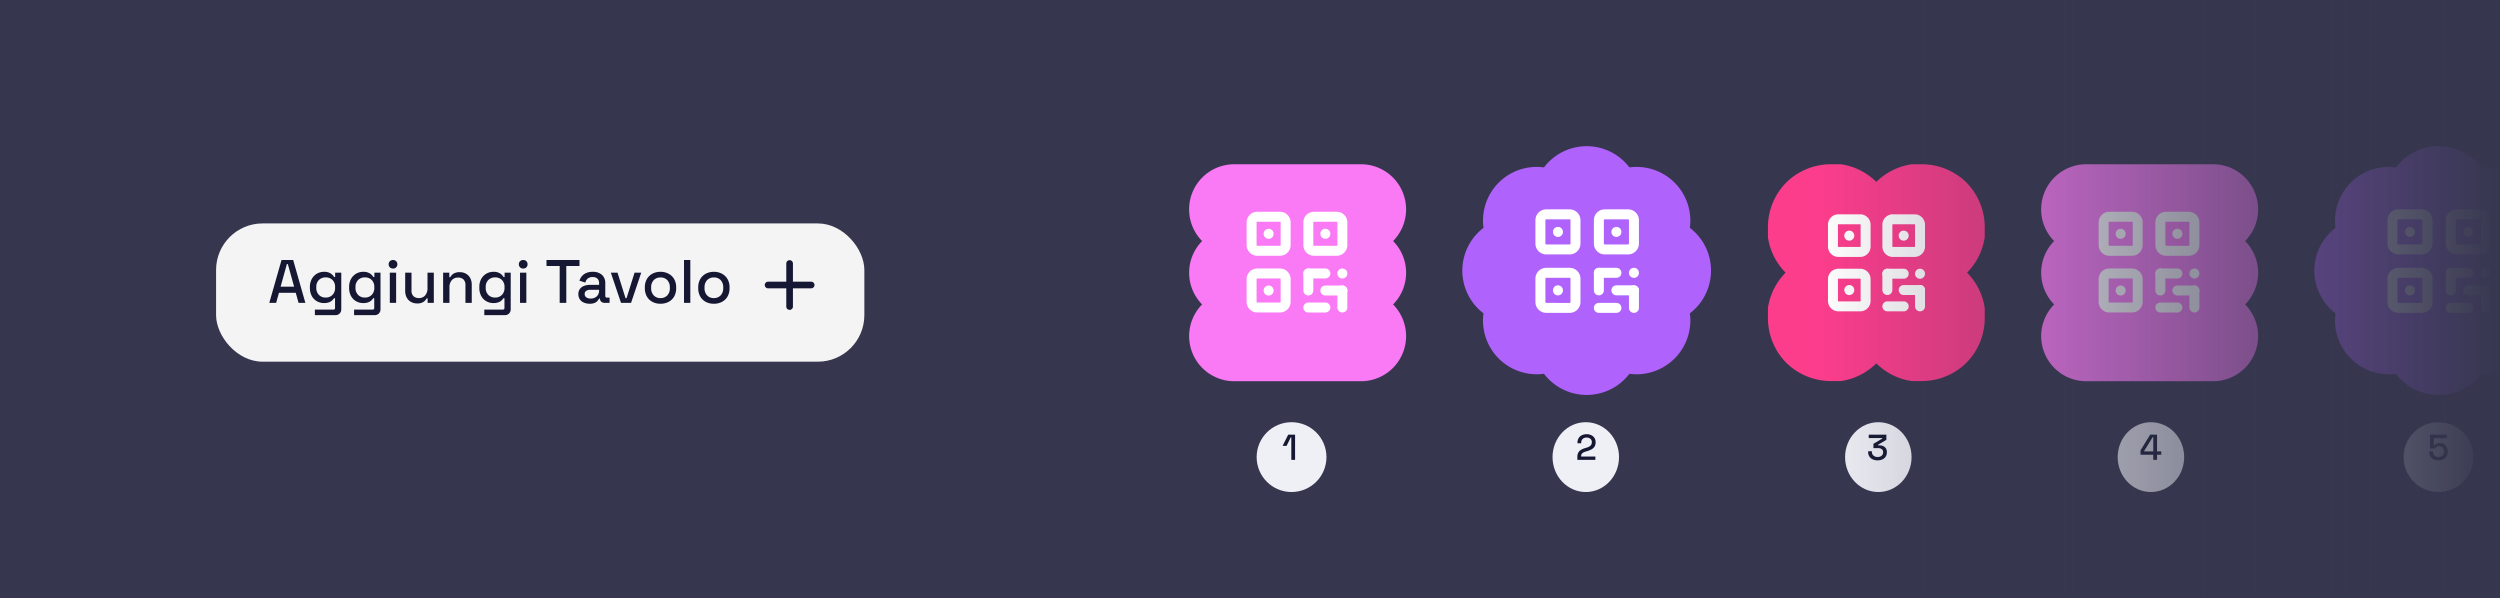
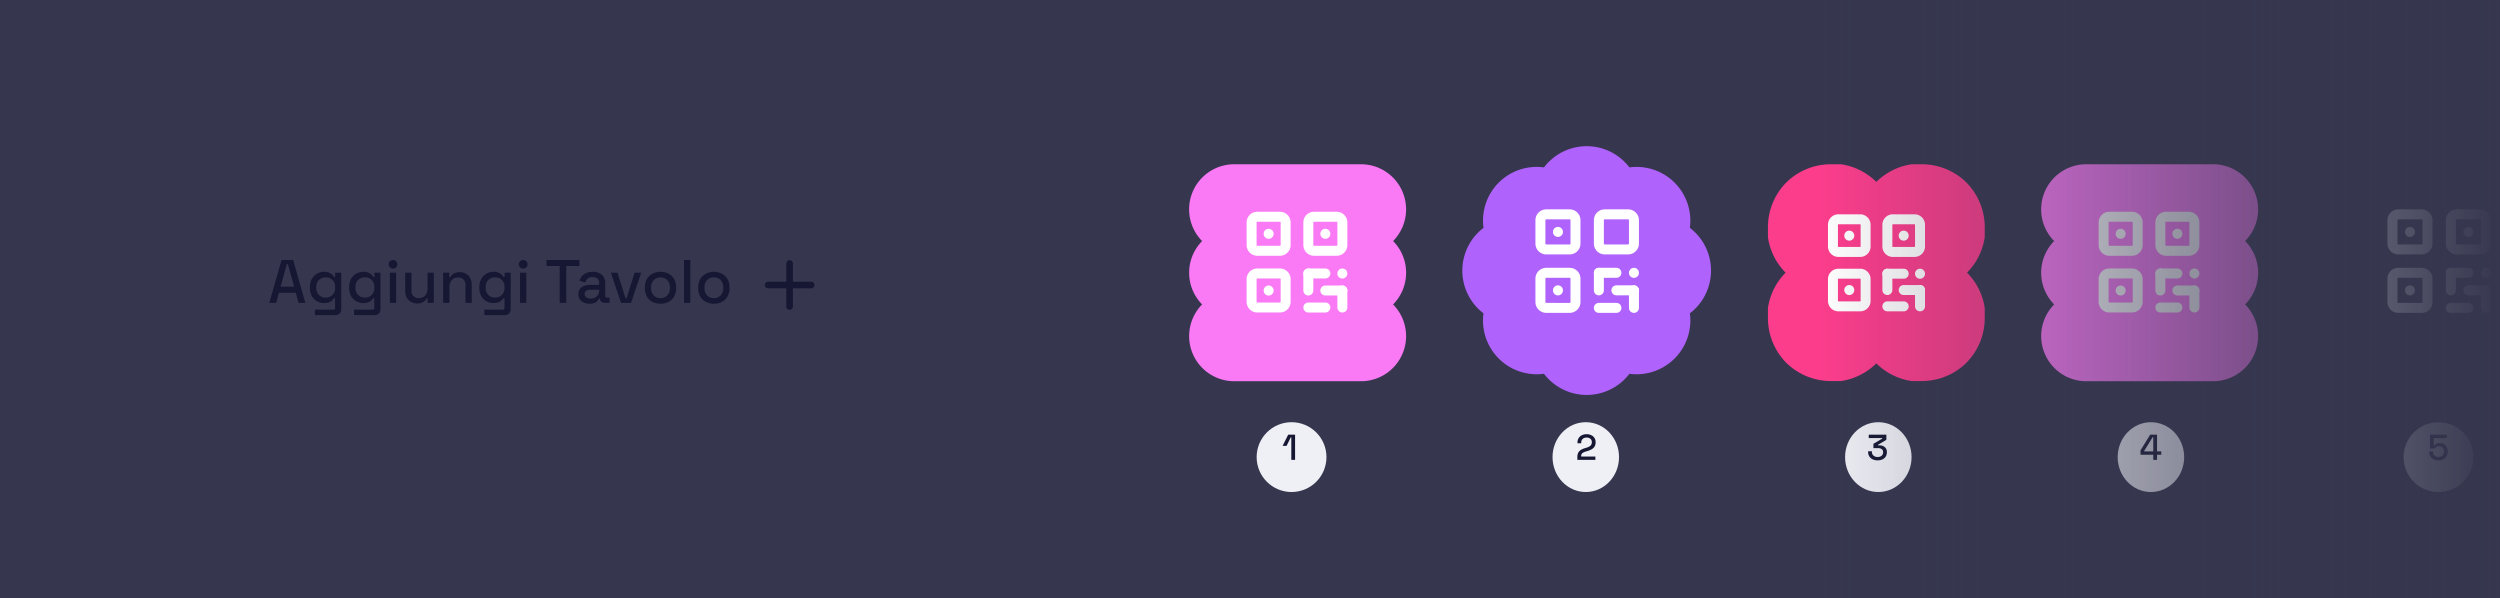
<svg xmlns="http://www.w3.org/2000/svg" width="752" height="180" viewBox="0 0 752 180">
  <defs>
    <filter id="a" x="35" y="37.206" width="255" height="101.589" filterUnits="userSpaceOnUse">
      <feOffset dy="3" input="SourceAlpha" />
      <feGaussianBlur stdDeviation="10" result="b" />
      <feFlood flood-opacity="0.161" />
      <feComposite operator="in" in2="b" />
      <feComposite in="SourceGraphic" />
    </filter>
    <filter id="c" x="348.692" y="40.407" width="83.262" height="83.267" filterUnits="userSpaceOnUse">
      <feOffset dy="3" input="SourceAlpha" />
      <feGaussianBlur stdDeviation="3" result="d" />
      <feFlood flood-opacity="0.161" />
      <feComposite operator="in" in2="d" />
      <feComposite in="SourceGraphic" />
    </filter>
    <filter id="e" x="604.985" y="40.407" width="83.262" height="83.267" filterUnits="userSpaceOnUse">
      <feOffset dy="3" input="SourceAlpha" />
      <feGaussianBlur stdDeviation="3" result="f" />
      <feFlood flood-opacity="0.161" />
      <feComposite operator="in" in2="f" />
      <feComposite in="SourceGraphic" />
    </filter>
    <filter id="g" x="430.879" y="35" width="92.789" height="92.788" filterUnits="userSpaceOnUse">
      <feOffset dy="3" input="SourceAlpha" />
      <feGaussianBlur stdDeviation="3" result="h" />
      <feFlood flood-color="#46475e" flood-opacity="0.09" />
      <feComposite operator="in" in2="h" />
      <feComposite in="SourceGraphic" />
    </filter>
    <filter id="i" x="687.172" y="35" width="92.789" height="92.788" filterUnits="userSpaceOnUse">
      <feOffset dy="3" input="SourceAlpha" />
      <feGaussianBlur stdDeviation="3" result="j" />
      <feFlood flood-color="#46475e" flood-opacity="0.09" />
      <feComposite operator="in" in2="j" />
      <feComposite in="SourceGraphic" />
    </filter>
    <filter id="k" x="501.798" y="19.407" width="125.209" height="125.209" filterUnits="userSpaceOnUse">
      <feOffset dy="3" input="SourceAlpha" />
      <feGaussianBlur stdDeviation="10" result="l" />
      <feFlood flood-color="#161833" flood-opacity="0.2" />
      <feComposite operator="in" in2="l" />
      <feComposite in="SourceGraphic" />
    </filter>
    <filter id="m" x="369" y="118" width="39" height="39" filterUnits="userSpaceOnUse">
      <feOffset dy="3" input="SourceAlpha" />
      <feGaussianBlur stdDeviation="3" result="n" />
      <feFlood flood-color="#161833" flood-opacity="0.4" />
      <feComposite operator="in" in2="n" />
      <feComposite in="SourceGraphic" />
    </filter>
    <filter id="o" x="458" y="118" width="38" height="39" filterUnits="userSpaceOnUse">
      <feOffset dy="3" input="SourceAlpha" />
      <feGaussianBlur stdDeviation="3" result="p" />
      <feFlood flood-color="#161833" flood-opacity="0.4" />
      <feComposite operator="in" in2="p" />
      <feComposite in="SourceGraphic" />
    </filter>
    <filter id="q" x="546" y="118" width="38" height="39" filterUnits="userSpaceOnUse">
      <feOffset dy="3" input="SourceAlpha" />
      <feGaussianBlur stdDeviation="3" result="r" />
      <feFlood flood-color="#161833" flood-opacity="0.4" />
      <feComposite operator="in" in2="r" />
      <feComposite in="SourceGraphic" />
    </filter>
    <filter id="s" x="628" y="118" width="38" height="39" filterUnits="userSpaceOnUse">
      <feOffset dy="3" input="SourceAlpha" />
      <feGaussianBlur stdDeviation="3" result="t" />
      <feFlood flood-color="#161833" flood-opacity="0.4" />
      <feComposite operator="in" in2="t" />
      <feComposite in="SourceGraphic" />
    </filter>
    <filter id="u" x="714" y="118" width="39" height="39" filterUnits="userSpaceOnUse">
      <feOffset dy="3" input="SourceAlpha" />
      <feGaussianBlur stdDeviation="3" result="v" />
      <feFlood flood-color="#161833" flood-opacity="0.4" />
      <feComposite operator="in" in2="v" />
      <feComposite in="SourceGraphic" />
    </filter>
    <linearGradient id="w" x1="0.5" x2="0.5" y2="1" gradientUnits="objectBoundingBox">
      <stop offset="0" stop-color="#36374f" />
      <stop offset="1" stop-color="#36374f" stop-opacity="0" />
    </linearGradient>
    <clipPath id="y">
      <rect width="752" height="180" />
    </clipPath>
  </defs>
  <g id="x" clip-path="url(#y)">
    <rect width="752" height="180" fill="#36374f" />
    <g transform="translate(-79.443 -90.474)">
      <g transform="matrix(1, 0, 0, 1, 79.44, 90.47)" filter="url(#a)">
-         <rect width="195" height="41.589" rx="14" transform="translate(65 64.21)" fill="#f4f4f4" />
-       </g>
+         </g>
      <path d="M.294,3.1,3.98-9.8h3.5L11.151,3.1H9.1L8.257.061H3.206L2.358,3.1ZM3.7-1.782H7.759L5.879-8.565H5.584Zm8.811.387v-.276A4.857,4.857,0,0,1,13.1-4.123,4.144,4.144,0,0,1,14.634-5.69a4.131,4.131,0,0,1,2.1-.553,3.524,3.524,0,0,1,2.037.5,3.481,3.481,0,0,1,1.041,1.069h.295V-5.985h1.843V4.964a1.813,1.813,0,0,1-.488,1.327,1.787,1.787,0,0,1-1.336.5H14.008V5.13h5.53a.481.481,0,0,0,.535-.553V1.683h-.295a3.431,3.431,0,0,1-.571.682,2.786,2.786,0,0,1-.968.571,4.38,4.38,0,0,1-1.5.221,4.236,4.236,0,0,1-2.11-.544,3.976,3.976,0,0,1-1.539-1.567A4.933,4.933,0,0,1,12.515-1.395ZM17.252,1.5A2.794,2.794,0,0,0,19.288.716a2.889,2.889,0,0,0,.8-2.166v-.166A2.9,2.9,0,0,0,19.3-3.8a2.824,2.824,0,0,0-2.046-.765,2.807,2.807,0,0,0-2.018.765,2.876,2.876,0,0,0-.8,2.184v.166a2.889,2.889,0,0,0,.8,2.166A2.771,2.771,0,0,0,17.252,1.5Zm7.06-2.894v-.276a4.857,4.857,0,0,1,.581-2.451A4.144,4.144,0,0,1,26.431-5.69a4.131,4.131,0,0,1,2.1-.553,3.524,3.524,0,0,1,2.037.5A3.481,3.481,0,0,1,31.61-4.676h.295V-5.985h1.843V4.964a1.813,1.813,0,0,1-.488,1.327,1.787,1.787,0,0,1-1.336.5H25.8V5.13h5.53a.481.481,0,0,0,.535-.553V1.683h-.295A3.431,3.431,0,0,1,31,2.365a2.786,2.786,0,0,1-.968.571,4.38,4.38,0,0,1-1.5.221,4.236,4.236,0,0,1-2.11-.544,3.976,3.976,0,0,1-1.539-1.567A4.933,4.933,0,0,1,24.311-1.395ZM29.048,1.5A2.794,2.794,0,0,0,31.085.716a2.889,2.889,0,0,0,.8-2.166v-.166A2.9,2.9,0,0,0,31.094-3.8a2.824,2.824,0,0,0-2.046-.765A2.807,2.807,0,0,0,27.03-3.8a2.876,2.876,0,0,0-.8,2.184v.166a2.889,2.889,0,0,0,.8,2.166A2.771,2.771,0,0,0,29.048,1.5Zm7.5,1.6V-5.985h1.9V3.1Zm.958-10.322a1.3,1.3,0,0,1-.931-.359A1.227,1.227,0,0,1,36.2-8.51a1.227,1.227,0,0,1,.378-.931,1.3,1.3,0,0,1,.931-.359,1.291,1.291,0,0,1,.94.359,1.243,1.243,0,0,1,.369.931,1.243,1.243,0,0,1-.369.931A1.291,1.291,0,0,1,37.509-7.219ZM44.752,3.268a3.665,3.665,0,0,1-1.843-.461A3.261,3.261,0,0,1,41.637,1.5a4.188,4.188,0,0,1-.461-2.028V-5.985h1.9V-.658a2.305,2.305,0,0,0,.59,1.742,2.281,2.281,0,0,0,1.64.562A2.4,2.4,0,0,0,47.176.863a3.252,3.252,0,0,0,.71-2.258v-4.59h1.9V3.1H47.923V1.739h-.295a2.818,2.818,0,0,1-.922,1.041A3.273,3.273,0,0,1,44.752,3.268ZM52.586,3.1V-5.985h1.862v1.364h.295a2.751,2.751,0,0,1,.922-1.032,3.359,3.359,0,0,1,1.972-.479,3.614,3.614,0,0,1,1.834.461,3.3,3.3,0,0,1,1.263,1.3,4.134,4.134,0,0,1,.461,2.018V3.1H59.3V-2.206a2.305,2.305,0,0,0-.59-1.742,2.255,2.255,0,0,0-1.622-.562,2.439,2.439,0,0,0-1.889.774,3.216,3.216,0,0,0-.71,2.249V3.1Zm10.893-4.5v-.276a4.858,4.858,0,0,1,.581-2.451A4.144,4.144,0,0,1,65.6-5.69a4.131,4.131,0,0,1,2.1-.553,3.524,3.524,0,0,1,2.037.5,3.481,3.481,0,0,1,1.041,1.069h.295V-5.985h1.843V4.964a1.813,1.813,0,0,1-.488,1.327,1.787,1.787,0,0,1-1.336.5H64.972V5.13H70.5a.481.481,0,0,0,.535-.553V1.683h-.295a3.431,3.431,0,0,1-.571.682,2.786,2.786,0,0,1-.968.571,4.38,4.38,0,0,1-1.5.221,4.236,4.236,0,0,1-2.11-.544,3.976,3.976,0,0,1-1.539-1.567A4.933,4.933,0,0,1,63.479-1.395ZM68.217,1.5A2.794,2.794,0,0,0,70.253.716a2.888,2.888,0,0,0,.8-2.166v-.166A2.9,2.9,0,0,0,70.263-3.8a2.824,2.824,0,0,0-2.046-.765A2.807,2.807,0,0,0,66.2-3.8a2.876,2.876,0,0,0-.8,2.184v.166A2.888,2.888,0,0,0,66.2.716,2.771,2.771,0,0,0,68.217,1.5Zm7.5,1.6V-5.985h1.9V3.1Zm.958-10.322a1.3,1.3,0,0,1-.931-.359,1.227,1.227,0,0,1-.378-.931,1.227,1.227,0,0,1,.378-.931,1.3,1.3,0,0,1,.931-.359,1.291,1.291,0,0,1,.94.359,1.243,1.243,0,0,1,.369.931,1.243,1.243,0,0,1-.369.931A1.291,1.291,0,0,1,76.677-7.219ZM87.644,3.1v-11.1H83.681V-9.8H93.6v1.806H89.635V3.1Zm9.032.258a4.339,4.339,0,0,1-1.742-.332,2.817,2.817,0,0,1-1.217-.977A2.663,2.663,0,0,1,93.266.485a2.569,2.569,0,0,1,.452-1.558A2.755,2.755,0,0,1,94.952-2a4.757,4.757,0,0,1,1.779-.313H99.5v-.59a1.719,1.719,0,0,0-.479-1.272,2.008,2.008,0,0,0-1.475-.479,2.172,2.172,0,0,0-1.493.461A2.208,2.208,0,0,0,95.367-3L93.6-3.57a3.842,3.842,0,0,1,.71-1.336,3.52,3.52,0,0,1,1.3-.968,4.7,4.7,0,0,1,1.954-.369,4.035,4.035,0,0,1,2.783.9,3.252,3.252,0,0,1,1.014,2.562V.964q0,.553.516.553h.774V3.1h-1.419a1.606,1.606,0,0,1-1.051-.332,1.1,1.1,0,0,1-.406-.9V1.812H99.5a4.366,4.366,0,0,1-.442.645,2.371,2.371,0,0,1-.866.636A3.6,3.6,0,0,1,96.676,3.361Zm.276-1.567A2.591,2.591,0,0,0,98.8,1.139a2.339,2.339,0,0,0,.7-1.8V-.842H96.842a2.08,2.08,0,0,0-1.217.323,1.084,1.084,0,0,0-.461.949,1.19,1.19,0,0,0,.479,1A2.1,2.1,0,0,0,96.952,1.794ZM106.095,3.1l-3.06-9.087h2.009L107.459,1.7h.295l2.415-7.686h2.009L109.118,3.1Zm11.87.258a5.094,5.094,0,0,1-2.424-.562,4.131,4.131,0,0,1-1.668-1.613,4.881,4.881,0,0,1-.608-2.488v-.276a4.831,4.831,0,0,1,.608-2.479,4.211,4.211,0,0,1,1.668-1.613,5.027,5.027,0,0,1,2.424-.571,5.081,5.081,0,0,1,2.433.571,4.2,4.2,0,0,1,1.677,1.613,4.831,4.831,0,0,1,.608,2.479V-1.3a4.881,4.881,0,0,1-.608,2.488A4.116,4.116,0,0,1,120.4,2.8,5.149,5.149,0,0,1,117.965,3.361Zm0-1.7A2.721,2.721,0,0,0,120,.863a3.043,3.043,0,0,0,.783-2.221v-.166a3.064,3.064,0,0,0-.774-2.221,2.714,2.714,0,0,0-2.046-.8,2.7,2.7,0,0,0-2.018.8,3.043,3.043,0,0,0-.783,2.221v.166a3.043,3.043,0,0,0,.783,2.221A2.7,2.7,0,0,0,117.965,1.665ZM125.043,3.1V-9.8h1.9V3.1Zm8.976.258A5.094,5.094,0,0,1,131.6,2.8a4.131,4.131,0,0,1-1.668-1.613,4.881,4.881,0,0,1-.608-2.488v-.276a4.83,4.83,0,0,1,.608-2.479A4.211,4.211,0,0,1,131.6-5.671a5.027,5.027,0,0,1,2.424-.571,5.081,5.081,0,0,1,2.433.571,4.2,4.2,0,0,1,1.677,1.613,4.83,4.83,0,0,1,.608,2.479V-1.3a4.881,4.881,0,0,1-.608,2.488A4.116,4.116,0,0,1,136.452,2.8,5.149,5.149,0,0,1,134.019,3.361Zm0-1.7a2.721,2.721,0,0,0,2.037-.8,3.043,3.043,0,0,0,.783-2.221v-.166a3.064,3.064,0,0,0-.774-2.221,2.714,2.714,0,0,0-2.046-.8,2.7,2.7,0,0,0-2.018.8,3.043,3.043,0,0,0-.783,2.221v.166A3.043,3.043,0,0,0,132,.863,2.7,2.7,0,0,0,134.019,1.665Z" transform="translate(160.149 178.48)" fill="#161833" />
      <g transform="translate(310.488 169.733)">
        <path d="M3488.935,1875.123a1,1,0,0,1-1-1v-12.955a1,1,0,0,1,2,0v12.955A1,1,0,0,1,3488.935,1875.123Z" transform="translate(-3482.465 -1861.168)" fill="#161833" />
        <path d="M0,13.955a1,1,0,0,1-1-1V0A1,1,0,0,1,0-1,1,1,0,0,1,1,0V12.955A1,1,0,0,1,0,13.955Z" transform="translate(12.955 6.471) rotate(90)" fill="#161833" />
      </g>
    </g>
    <g transform="translate(357.692 46.407)">
      <g transform="matrix(1, 0, 0, 1, -357.69, -46.41)" filter="url(#c)">
        <path d="M65.262,32.634a13.5,13.5,0,0,1-3.916,9.532,13.568,13.568,0,0,1-9.655,23.1H13.57a13.571,13.571,0,0,1-9.66-23.1,13.573,13.573,0,0,1,0-19.063A13.568,13.568,0,0,1,13.57,0H51.692a13.567,13.567,0,0,1,9.655,23.1A13.5,13.5,0,0,1,65.262,32.634Z" transform="translate(357.69 46.41)" fill="#fa7af5" />
      </g>
      <g transform="translate(11.966 11.966)">
        <path d="M0,0H40.952V40.952H0Z" fill="none" />
        <path d="M5.706,2.5h6.825a3.21,3.21,0,0,1,3.206,3.206v6.825a3.21,3.21,0,0,1-3.206,3.206H5.706A3.21,3.21,0,0,1,2.5,12.532V5.706A3.21,3.21,0,0,1,5.706,2.5Zm6.825,10.238a.207.207,0,0,0,.206-.206V5.706a.207.207,0,0,0-.206-.206H5.706a.207.207,0,0,0-.206.206v6.825a.207.207,0,0,0,.206.206Z" transform="translate(2.825 2.825)" fill="#fff" />
        <path d="M7,18.517a1.5,1.5,0,0,1-1.5-1.5V17a1.5,1.5,0,0,1,3,0v.017A1.5,1.5,0,0,1,7,18.517Z" transform="translate(4.944 12.008)" fill="#fff" />
        <path d="M15.706,2.5h6.825a3.21,3.21,0,0,1,3.206,3.206v6.825a3.21,3.21,0,0,1-3.206,3.206H15.706A3.21,3.21,0,0,1,12.5,12.532V5.706A3.21,3.21,0,0,1,15.706,2.5Zm6.825,10.238a.207.207,0,0,0,.206-.206V5.706a.207.207,0,0,0-.206-.206H15.706a.207.207,0,0,0-.206.206v6.825a.207.207,0,0,0,.206.206Z" transform="translate(9.889 2.825)" fill="#fff" />
        <path d="M7,8.517a1.5,1.5,0,0,1-1.5-1.5V7a1.5,1.5,0,0,1,3,0v.017A1.5,1.5,0,0,1,7,8.517Z" transform="translate(4.944 4.944)" fill="#fff" />
        <path d="M5.706,12.5h6.825a3.21,3.21,0,0,1,3.206,3.206v6.825a3.21,3.21,0,0,1-3.206,3.206H5.706A3.21,3.21,0,0,1,2.5,22.532V15.706A3.21,3.21,0,0,1,5.706,12.5Zm6.825,10.238a.207.207,0,0,0,.206-.206V15.706a.207.207,0,0,0-.206-.206H5.706a.207.207,0,0,0-.206.206v6.825a.207.207,0,0,0,.206.206Z" transform="translate(2.825 9.889)" fill="#fff" />
        <path d="M17,8.517a1.5,1.5,0,0,1-1.5-1.5V7a1.5,1.5,0,0,1,3,0v.017A1.5,1.5,0,0,1,17,8.517Z" transform="translate(12.008 4.944)" fill="#fff" />
        <path d="M19.119,15.5H14a1.5,1.5,0,0,1,0-3h5.119a1.5,1.5,0,0,1,0,3Z" transform="translate(9.889 9.889)" fill="#fff" />
        <path d="M20,15.517a1.5,1.5,0,0,1-1.5-1.5V14a1.5,1.5,0,0,1,3,0v.017A1.5,1.5,0,0,1,20,15.517Z" transform="translate(14.127 9.889)" fill="#fff" />
        <path d="M14,20.619a1.5,1.5,0,0,1-1.5-1.5V14a1.5,1.5,0,0,1,3,0v5.119A1.5,1.5,0,0,1,14,20.619Z" transform="translate(9.889 9.889)" fill="#fff" />
        <path d="M19.119,21.5H14a1.5,1.5,0,0,1,0-3h5.119a1.5,1.5,0,0,1,0,3Z" transform="translate(9.889 14.127)" fill="#fff" />
        <path d="M22.119,18.5H17a1.5,1.5,0,0,1,0-3h5.119a1.5,1.5,0,1,1,0,3Z" transform="translate(12.008 12.008)" fill="#fff" />
        <path d="M20,23.619a1.5,1.5,0,0,1-1.5-1.5V17a1.5,1.5,0,0,1,3,0v5.119A1.5,1.5,0,0,1,20,23.619Z" transform="translate(14.127 12.008)" fill="#fff" />
      </g>
    </g>
    <g transform="translate(613.985 46.407)">
      <g transform="matrix(1, 0, 0, 1, -613.99, -46.41)" filter="url(#e)">
        <path d="M65.262,32.634a13.5,13.5,0,0,1-3.916,9.532,13.568,13.568,0,0,1-9.655,23.1H13.57a13.571,13.571,0,0,1-9.66-23.1,13.573,13.573,0,0,1,0-19.063A13.568,13.568,0,0,1,13.57,0H51.692a13.567,13.567,0,0,1,9.655,23.1A13.5,13.5,0,0,1,65.262,32.634Z" transform="translate(613.99 46.41)" fill="#fa7af5" />
      </g>
      <g transform="translate(11.966 11.966)">
        <path d="M0,0H40.952V40.952H0Z" fill="none" />
        <path d="M5.706,2.5h6.825a3.21,3.21,0,0,1,3.206,3.206v6.825a3.21,3.21,0,0,1-3.206,3.206H5.706A3.21,3.21,0,0,1,2.5,12.532V5.706A3.21,3.21,0,0,1,5.706,2.5Zm6.825,10.238a.207.207,0,0,0,.206-.206V5.706a.207.207,0,0,0-.206-.206H5.706a.207.207,0,0,0-.206.206v6.825a.207.207,0,0,0,.206.206Z" transform="translate(2.825 2.825)" fill="#fff" />
        <path d="M7,18.517a1.5,1.5,0,0,1-1.5-1.5V17a1.5,1.5,0,0,1,3,0v.017A1.5,1.5,0,0,1,7,18.517Z" transform="translate(4.944 12.008)" fill="#fff" />
        <path d="M15.706,2.5h6.825a3.21,3.21,0,0,1,3.206,3.206v6.825a3.21,3.21,0,0,1-3.206,3.206H15.706A3.21,3.21,0,0,1,12.5,12.532V5.706A3.21,3.21,0,0,1,15.706,2.5Zm6.825,10.238a.207.207,0,0,0,.206-.206V5.706a.207.207,0,0,0-.206-.206H15.706a.207.207,0,0,0-.206.206v6.825a.207.207,0,0,0,.206.206Z" transform="translate(9.889 2.825)" fill="#fff" />
        <path d="M7,8.517a1.5,1.5,0,0,1-1.5-1.5V7a1.5,1.5,0,0,1,3,0v.017A1.5,1.5,0,0,1,7,8.517Z" transform="translate(4.944 4.944)" fill="#fff" />
        <path d="M5.706,12.5h6.825a3.21,3.21,0,0,1,3.206,3.206v6.825a3.21,3.21,0,0,1-3.206,3.206H5.706A3.21,3.21,0,0,1,2.5,22.532V15.706A3.21,3.21,0,0,1,5.706,12.5Zm6.825,10.238a.207.207,0,0,0,.206-.206V15.706a.207.207,0,0,0-.206-.206H5.706a.207.207,0,0,0-.206.206v6.825a.207.207,0,0,0,.206.206Z" transform="translate(2.825 9.889)" fill="#fff" />
        <path d="M17,8.517a1.5,1.5,0,0,1-1.5-1.5V7a1.5,1.5,0,0,1,3,0v.017A1.5,1.5,0,0,1,17,8.517Z" transform="translate(12.008 4.944)" fill="#fff" />
        <path d="M19.119,15.5H14a1.5,1.5,0,0,1,0-3h5.119a1.5,1.5,0,0,1,0,3Z" transform="translate(9.889 9.889)" fill="#fff" />
        <path d="M20,15.517a1.5,1.5,0,0,1-1.5-1.5V14a1.5,1.5,0,0,1,3,0v.017A1.5,1.5,0,0,1,20,15.517Z" transform="translate(14.127 9.889)" fill="#fff" />
        <path d="M14,20.619a1.5,1.5,0,0,1-1.5-1.5V14a1.5,1.5,0,0,1,3,0v5.119A1.5,1.5,0,0,1,14,20.619Z" transform="translate(9.889 9.889)" fill="#fff" />
        <path d="M19.119,21.5H14a1.5,1.5,0,0,1,0-3h5.119a1.5,1.5,0,0,1,0,3Z" transform="translate(9.889 14.127)" fill="#fff" />
        <path d="M22.119,18.5H17a1.5,1.5,0,0,1,0-3h5.119a1.5,1.5,0,1,1,0,3Z" transform="translate(12.008 12.008)" fill="#fff" />
        <path d="M20,23.619a1.5,1.5,0,0,1-1.5-1.5V17a1.5,1.5,0,0,1,3,0v5.119A1.5,1.5,0,0,1,20,23.619Z" transform="translate(14.127 12.008)" fill="#fff" />
      </g>
    </g>
    <g transform="translate(439.879 41)">
      <g transform="matrix(1, 0, 0, 1, -439.88, -41)" filter="url(#g)">
        <path d="M74.789,37.392a16.126,16.126,0,0,0-4.74-11.445,16.31,16.31,0,0,0-1.619-1.413A16.164,16.164,0,0,0,50.252,6.355a16.3,16.3,0,0,0-1.41-1.615A16.129,16.129,0,0,0,24.547,6.357,16.136,16.136,0,0,0,6.363,24.536a16.36,16.36,0,0,0-1.622,1.415,16.163,16.163,0,0,0,1.617,24.3,16.16,16.16,0,0,0,18.186,18.18,16.16,16.16,0,0,0,25.708,0,16.313,16.313,0,0,0,2.139.15A16.188,16.188,0,0,0,68.576,52.393a16.384,16.384,0,0,0-.145-2.143,16.375,16.375,0,0,0,1.619-1.413A16.135,16.135,0,0,0,74.789,37.392Z" transform="translate(439.88 41)" fill="#b063fc" />
      </g>
      <g transform="translate(16.443 16.443)">
        <path d="M0,0H42.2V42.2H0Z" fill="none" />
        <path d="M5.758,2.5h7.034a3.262,3.262,0,0,1,3.258,3.258v7.034a3.262,3.262,0,0,1-3.258,3.258H5.758A3.262,3.262,0,0,1,2.5,12.792V5.758A3.262,3.262,0,0,1,5.758,2.5Zm7.034,10.551a.259.259,0,0,0,.258-.258V5.758a.259.259,0,0,0-.258-.258H5.758a.259.259,0,0,0-.258.258v7.034a.259.259,0,0,0,.258.258Z" transform="translate(3.034 3.034)" fill="#fff" />
        <path d="M7,18.518a1.5,1.5,0,0,1-1.5-1.5V17a1.5,1.5,0,1,1,3,0v.018A1.5,1.5,0,0,1,7,18.518Z" transform="translate(5.309 12.894)" fill="#fff" />
        <path d="M15.758,2.5h7.034a3.262,3.262,0,0,1,3.258,3.258v7.034a3.262,3.262,0,0,1-3.258,3.258H15.758A3.262,3.262,0,0,1,12.5,12.792V5.758A3.262,3.262,0,0,1,15.758,2.5Zm7.034,10.551a.259.259,0,0,0,.258-.258V5.758a.259.259,0,0,0-.258-.258H15.758a.259.259,0,0,0-.258.258v7.034a.259.259,0,0,0,.258.258Z" transform="translate(10.619 3.034)" fill="#fff" />
        <path d="M7,8.518a1.5,1.5,0,0,1-1.5-1.5V7a1.5,1.5,0,0,1,3,0v.018A1.5,1.5,0,0,1,7,8.518Z" transform="translate(5.309 5.309)" fill="#fff" />
        <path d="M5.758,12.5h7.034a3.262,3.262,0,0,1,3.258,3.258v7.034a3.262,3.262,0,0,1-3.258,3.258H5.758A3.262,3.262,0,0,1,2.5,22.792V15.758A3.262,3.262,0,0,1,5.758,12.5Zm7.034,10.551a.259.259,0,0,0,.258-.258V15.758a.259.259,0,0,0-.258-.258H5.758a.259.259,0,0,0-.258.258v7.034a.259.259,0,0,0,.258.258Z" transform="translate(3.034 10.619)" fill="#fff" />
-         <path d="M17,8.518a1.5,1.5,0,0,1-1.5-1.5V7a1.5,1.5,0,0,1,3,0v.018A1.5,1.5,0,0,1,17,8.518Z" transform="translate(12.894 5.309)" fill="#fff" />
        <path d="M19.275,15.5H14a1.5,1.5,0,1,1,0-3h5.275a1.5,1.5,0,0,1,0,3Z" transform="translate(10.619 10.619)" fill="#fff" />
        <path d="M20,15.518a1.5,1.5,0,0,1-1.5-1.5V14a1.5,1.5,0,0,1,3,0v.018A1.5,1.5,0,0,1,20,15.518Z" transform="translate(15.169 10.619)" fill="#fff" />
        <path d="M14,20.775a1.5,1.5,0,0,1-1.5-1.5V14a1.5,1.5,0,1,1,3,0v5.275A1.5,1.5,0,0,1,14,20.775Z" transform="translate(10.619 10.619)" fill="#fff" />
-         <path d="M19.275,21.5H14a1.5,1.5,0,1,1,0-3h5.275a1.5,1.5,0,0,1,0,3Z" transform="translate(10.619 15.169)" fill="#fff" />
+         <path d="M19.275,21.5H14a1.5,1.5,0,1,1,0-3h5.275a1.5,1.5,0,0,1,0,3" transform="translate(10.619 15.169)" fill="#fff" />
        <path d="M22.275,18.5H17a1.5,1.5,0,1,1,0-3h5.275a1.5,1.5,0,1,1,0,3Z" transform="translate(12.894 12.894)" fill="#fff" />
        <path d="M20,23.775a1.5,1.5,0,0,1-1.5-1.5V17a1.5,1.5,0,1,1,3,0v5.275A1.5,1.5,0,0,1,20,23.775Z" transform="translate(15.169 12.894)" fill="#fff" />
      </g>
    </g>
    <g transform="translate(696.172 41)">
      <g transform="matrix(1, 0, 0, 1, -696.17, -41)" filter="url(#i)">
-         <path d="M74.789,37.392a16.126,16.126,0,0,0-4.74-11.445,16.31,16.31,0,0,0-1.619-1.413A16.164,16.164,0,0,0,50.252,6.355a16.3,16.3,0,0,0-1.41-1.615A16.129,16.129,0,0,0,24.547,6.357,16.136,16.136,0,0,0,6.363,24.536a16.36,16.36,0,0,0-1.622,1.415,16.163,16.163,0,0,0,1.617,24.3,16.16,16.16,0,0,0,18.186,18.18,16.16,16.16,0,0,0,25.708,0,16.313,16.313,0,0,0,2.139.15A16.188,16.188,0,0,0,68.576,52.393a16.384,16.384,0,0,0-.145-2.143,16.375,16.375,0,0,0,1.619-1.413A16.135,16.135,0,0,0,74.789,37.392Z" transform="translate(696.17 41)" fill="#b063fc" />
-       </g>
+         </g>
      <g transform="translate(16.443 16.443)">
        <path d="M0,0H42.2V42.2H0Z" fill="none" />
        <path d="M5.758,2.5h7.034a3.262,3.262,0,0,1,3.258,3.258v7.034a3.262,3.262,0,0,1-3.258,3.258H5.758A3.262,3.262,0,0,1,2.5,12.792V5.758A3.262,3.262,0,0,1,5.758,2.5Zm7.034,10.551a.259.259,0,0,0,.258-.258V5.758a.259.259,0,0,0-.258-.258H5.758a.259.259,0,0,0-.258.258v7.034a.259.259,0,0,0,.258.258Z" transform="translate(3.034 3.034)" fill="#fff" />
        <path d="M7,18.518a1.5,1.5,0,0,1-1.5-1.5V17a1.5,1.5,0,1,1,3,0v.018A1.5,1.5,0,0,1,7,18.518Z" transform="translate(5.309 12.894)" fill="#fff" />
        <path d="M15.758,2.5h7.034a3.262,3.262,0,0,1,3.258,3.258v7.034a3.262,3.262,0,0,1-3.258,3.258H15.758A3.262,3.262,0,0,1,12.5,12.792V5.758A3.262,3.262,0,0,1,15.758,2.5Zm7.034,10.551a.259.259,0,0,0,.258-.258V5.758a.259.259,0,0,0-.258-.258H15.758a.259.259,0,0,0-.258.258v7.034a.259.259,0,0,0,.258.258Z" transform="translate(10.619 3.034)" fill="#fff" />
        <path d="M7,8.518a1.5,1.5,0,0,1-1.5-1.5V7a1.5,1.5,0,0,1,3,0v.018A1.5,1.5,0,0,1,7,8.518Z" transform="translate(5.309 5.309)" fill="#fff" />
        <path d="M5.758,12.5h7.034a3.262,3.262,0,0,1,3.258,3.258v7.034a3.262,3.262,0,0,1-3.258,3.258H5.758A3.262,3.262,0,0,1,2.5,22.792V15.758A3.262,3.262,0,0,1,5.758,12.5Zm7.034,10.551a.259.259,0,0,0,.258-.258V15.758a.259.259,0,0,0-.258-.258H5.758a.259.259,0,0,0-.258.258v7.034a.259.259,0,0,0,.258.258Z" transform="translate(3.034 10.619)" fill="#fff" />
        <path d="M17,8.518a1.5,1.5,0,0,1-1.5-1.5V7a1.5,1.5,0,0,1,3,0v.018A1.5,1.5,0,0,1,17,8.518Z" transform="translate(12.894 5.309)" fill="#fff" />
        <path d="M19.275,15.5H14a1.5,1.5,0,1,1,0-3h5.275a1.5,1.5,0,0,1,0,3Z" transform="translate(10.619 10.619)" fill="#fff" />
        <path d="M20,15.518a1.5,1.5,0,0,1-1.5-1.5V14a1.5,1.5,0,0,1,3,0v.018A1.5,1.5,0,0,1,20,15.518Z" transform="translate(15.169 10.619)" fill="#fff" />
        <path d="M14,20.775a1.5,1.5,0,0,1-1.5-1.5V14a1.5,1.5,0,1,1,3,0v5.275A1.5,1.5,0,0,1,14,20.775Z" transform="translate(10.619 10.619)" fill="#fff" />
        <path d="M19.275,21.5H14a1.5,1.5,0,1,1,0-3h5.275a1.5,1.5,0,0,1,0,3Z" transform="translate(10.619 15.169)" fill="#fff" />
        <path d="M22.275,18.5H17a1.5,1.5,0,1,1,0-3h5.275a1.5,1.5,0,1,1,0,3Z" transform="translate(12.894 12.894)" fill="#fff" />
        <path d="M20,23.775a1.5,1.5,0,0,1-1.5-1.5V17a1.5,1.5,0,1,1,3,0v5.275A1.5,1.5,0,0,1,20,23.775Z" transform="translate(15.169 12.894)" fill="#fff" />
      </g>
    </g>
    <g transform="translate(531.798 46.407)">
      <g transform="matrix(1, 0, 0, 1, -531.8, -46.41)" filter="url(#k)">
        <path d="M65.21,21.965a19.1,19.1,0,0,1-5.316,10.642A19.026,19.026,0,0,1,65.21,43.244v3.021a19.11,19.11,0,0,1-5.287,13.219q-.219.228-.439.439a19.1,19.1,0,0,1-13.219,5.287H43.2a19.093,19.093,0,0,1-10.6-5.316,19.29,19.29,0,0,1-6.058,4.044A18.964,18.964,0,0,1,22,65.209h-3.06A19.11,19.11,0,0,1,5.726,59.922q-.219-.211-.439-.439A19.11,19.11,0,0,1,0,46.265V43.244A19.079,19.079,0,0,1,5.316,32.608,19.015,19.015,0,0,1,0,21.965V18.945A19.1,19.1,0,0,1,5.287,5.726c.107-.107.214-.219.321-.326.039-.039.079-.079.118-.112A19.11,19.11,0,0,1,18.945,0h3.021A19.1,19.1,0,0,1,32.608,5.316,19.025,19.025,0,0,1,43.244,0h3.021A19.1,19.1,0,0,1,59.483,5.287c.146.141.292.292.439.439A19.1,19.1,0,0,1,65.21,18.945Z" transform="translate(531.8 46.41)" fill="#fc3d8c" />
      </g>
      <g transform="translate(13.009 13.009)">
-         <path d="M0,0H39.283V39.283H0Z" fill="none" />
        <path d="M5.637,2.5h6.547a3.14,3.14,0,0,1,3.137,3.137v6.547a3.14,3.14,0,0,1-3.137,3.137H5.637A3.14,3.14,0,0,1,2.5,12.184V5.637A3.14,3.14,0,0,1,5.637,2.5Zm6.547,9.821a.137.137,0,0,0,.137-.137V5.637a.137.137,0,0,0-.137-.137H5.637a.137.137,0,0,0-.137.137v6.547a.137.137,0,0,0,.137.137Z" transform="translate(2.547 2.547)" fill="#fff" />
        <path d="M7,18.516a1.5,1.5,0,0,1-1.5-1.5V17a1.5,1.5,0,0,1,3,0v.016A1.5,1.5,0,0,1,7,18.516Z" transform="translate(4.458 10.826)" fill="#fff" />
        <path d="M15.637,2.5h6.547a3.14,3.14,0,0,1,3.137,3.137v6.547a3.14,3.14,0,0,1-3.137,3.137H15.637A3.14,3.14,0,0,1,12.5,12.184V5.637A3.14,3.14,0,0,1,15.637,2.5Zm6.547,9.821a.137.137,0,0,0,.137-.137V5.637a.137.137,0,0,0-.137-.137H15.637a.137.137,0,0,0-.137.137v6.547a.137.137,0,0,0,.137.137Z" transform="translate(8.915 2.547)" fill="#fff" />
        <path d="M7,8.516a1.5,1.5,0,0,1-1.5-1.5V7a1.5,1.5,0,0,1,3,0v.016A1.5,1.5,0,0,1,7,8.516Z" transform="translate(4.458 4.458)" fill="#fff" />
        <path d="M5.637,12.5h6.547a3.14,3.14,0,0,1,3.137,3.137v6.547a3.14,3.14,0,0,1-3.137,3.137H5.637A3.14,3.14,0,0,1,2.5,22.184V15.637A3.14,3.14,0,0,1,5.637,12.5Zm6.547,9.821a.137.137,0,0,0,.137-.137V15.637a.137.137,0,0,0-.137-.137H5.637a.137.137,0,0,0-.137.137v6.547a.137.137,0,0,0,.137.137Z" transform="translate(2.547 8.915)" fill="#fff" />
        <path d="M17,8.516a1.5,1.5,0,0,1-1.5-1.5V7a1.5,1.5,0,0,1,3,0v.016A1.5,1.5,0,0,1,17,8.516Z" transform="translate(10.826 4.458)" fill="#fff" />
        <path d="M18.91,15.5H14a1.5,1.5,0,0,1,0-3h4.91a1.5,1.5,0,0,1,0,3Z" transform="translate(8.915 8.915)" fill="#fff" />
        <path d="M20,15.516a1.5,1.5,0,0,1-1.5-1.5V14a1.5,1.5,0,1,1,3,0v.016A1.5,1.5,0,0,1,20,15.516Z" transform="translate(12.736 8.915)" fill="#fff" />
        <path d="M14,20.41a1.5,1.5,0,0,1-1.5-1.5V14a1.5,1.5,0,0,1,3,0v4.91A1.5,1.5,0,0,1,14,20.41Z" transform="translate(8.915 8.915)" fill="#fff" />
        <path d="M18.91,21.5H14a1.5,1.5,0,1,1,0-3h4.91a1.5,1.5,0,0,1,0,3Z" transform="translate(8.915 12.736)" fill="#fff" />
        <path d="M21.91,18.5H17a1.5,1.5,0,1,1,0-3h4.91a1.5,1.5,0,0,1,0,3Z" transform="translate(10.826 10.826)" fill="#fff" />
        <path d="M20,23.41a1.5,1.5,0,0,1-1.5-1.5V17a1.5,1.5,0,1,1,3,0v4.91A1.5,1.5,0,0,1,20,23.41Z" transform="translate(12.736 10.826)" fill="#fff" />
      </g>
    </g>
    <g transform="translate(378.239 124.268)">
      <g transform="translate(0 0)">
        <g transform="matrix(1, 0, 0, 1, -378.24, -124.27)" filter="url(#m)">
          <circle cx="10.5" cy="10.5" r="10.5" transform="translate(378 124)" fill="#eff0f6" />
        </g>
        <path d="M10.092,10.57V3.8H9.919L8.675,6.352h-1.2L9.151,3h2.076v7.57Z" transform="translate(0.095 3.488)" fill="#161833" />
      </g>
    </g>
    <g transform="translate(466.914 124.268)">
      <g transform="matrix(1, 0, 0, 1, -466.91, -124.27)" filter="url(#o)">
        <ellipse cx="10" cy="10.5" rx="10" ry="10.5" transform="translate(467 124)" fill="#eff0f6" />
      </g>
      <path d="M6.99,10.581V9.727a2.75,2.75,0,0,1,.27-1.3A2.181,2.181,0,0,1,8.034,7.6,4.942,4.942,0,0,1,9.25,7.067l.66-.205a3.178,3.178,0,0,0,.762-.346,1.391,1.391,0,0,0,.665-1.233V5.239a1.234,1.234,0,0,0-.433-1,1.71,1.71,0,0,0-1.135-.362A1.727,1.727,0,0,0,8.6,4.266a1.435,1.435,0,0,0-.449,1.146v.173H7.022V5.423a2.561,2.561,0,0,1,.357-1.39,2.333,2.333,0,0,1,.984-.871,3.192,3.192,0,0,1,1.406-.3,3.184,3.184,0,0,1,1.39.292,2.335,2.335,0,0,1,.962.822,2.2,2.2,0,0,1,.351,1.244v.1a2.341,2.341,0,0,1-.292,1.222,2.345,2.345,0,0,1-.806.8,5.514,5.514,0,0,1-1.184.53l-.638.195a3.851,3.851,0,0,0-.816.33,1.214,1.214,0,0,0-.454.427,1.247,1.247,0,0,0-.146.638v.108h4.272v1.017Z" transform="translate(0.569 3.477)" fill="#161833" />
    </g>
    <g transform="matrix(1, 0, 0, 1, 0, 0)" filter="url(#q)">
      <ellipse cx="10" cy="10.5" rx="10" ry="10.5" transform="translate(555 124)" fill="#eff0f6" />
    </g>
    <path d="M9.725,10.721a3.465,3.465,0,0,1-1.482-.3,2.331,2.331,0,0,1-1.011-.876A2.5,2.5,0,0,1,6.87,8.18V7.985H8.005v.173a1.432,1.432,0,0,0,.47,1.13A1.815,1.815,0,0,0,9.725,9.7a1.747,1.747,0,0,0,1.211-.389,1.267,1.267,0,0,0,.433-.984v-.1a1.066,1.066,0,0,0-.205-.681,1.2,1.2,0,0,0-.552-.384,2.291,2.291,0,0,0-.779-.124H8.46V5.736l2.66-1.568V4.017H7.054V3h5.3V4.536L9.811,6.05V6.2h.465a2.733,2.733,0,0,1,1.081.216,1.931,1.931,0,0,1,.827.66A1.878,1.878,0,0,1,12.5,8.2v.13a2.269,2.269,0,0,1-.346,1.26,2.3,2.3,0,0,1-.973.833A3.373,3.373,0,0,1,9.725,10.721Z" transform="translate(555.067 127.757)" fill="#161833" />
    <g transform="matrix(1, 0, 0, 1, 0, 0)" filter="url(#s)">
      <ellipse cx="10" cy="10.5" rx="10" ry="10.5" transform="translate(637 124)" fill="#eff0f6" />
    </g>
    <path d="M10.468,10.57V9.023H6.64V7.7L9.538,3H11.6V8.018H12.88V9.023H11.6V10.57ZM7.743,8.018h2.725v-4.3H10.3L7.743,7.866Z" transform="translate(637.235 127.757)" fill="#161833" />
    <g transform="matrix(1, 0, 0, 1, 0, 0)" filter="url(#u)">
      <circle cx="10.5" cy="10.5" r="10.5" transform="translate(723 124)" fill="#eff0f6" />
    </g>
    <path d="M9.735,10.721a3.276,3.276,0,0,1-1.482-.314,2.286,2.286,0,0,1-.968-.887,2.554,2.554,0,0,1-.341-1.33V8.072H8.1V8.18a1.477,1.477,0,0,0,.427,1.108A1.64,1.64,0,0,0,9.724,9.7a1.653,1.653,0,0,0,1.222-.433A1.578,1.578,0,0,0,11.379,8.1v-.1a1.509,1.509,0,0,0-.427-1.125A1.482,1.482,0,0,0,9.865,6.46a1.445,1.445,0,0,0-.611.114,1.194,1.194,0,0,0-.389.276,2.474,2.474,0,0,0-.243.314H7.183V3h5.072V4.027H8.318V6.255h.173A1.375,1.375,0,0,1,8.8,5.9a1.6,1.6,0,0,1,.524-.276A2.475,2.475,0,0,1,10.1,5.52a2.578,2.578,0,0,1,1.217.287,2.152,2.152,0,0,1,.871.843A2.632,2.632,0,0,1,12.514,8v.119a2.711,2.711,0,0,1-.335,1.373,2.306,2.306,0,0,1-.957.908A3.177,3.177,0,0,1,9.735,10.721Z" transform="translate(723.772 127.757)" fill="#161833" />
    <rect width="180" height="205" transform="translate(752) rotate(90)" fill="url(#w)" />
  </g>
</svg>